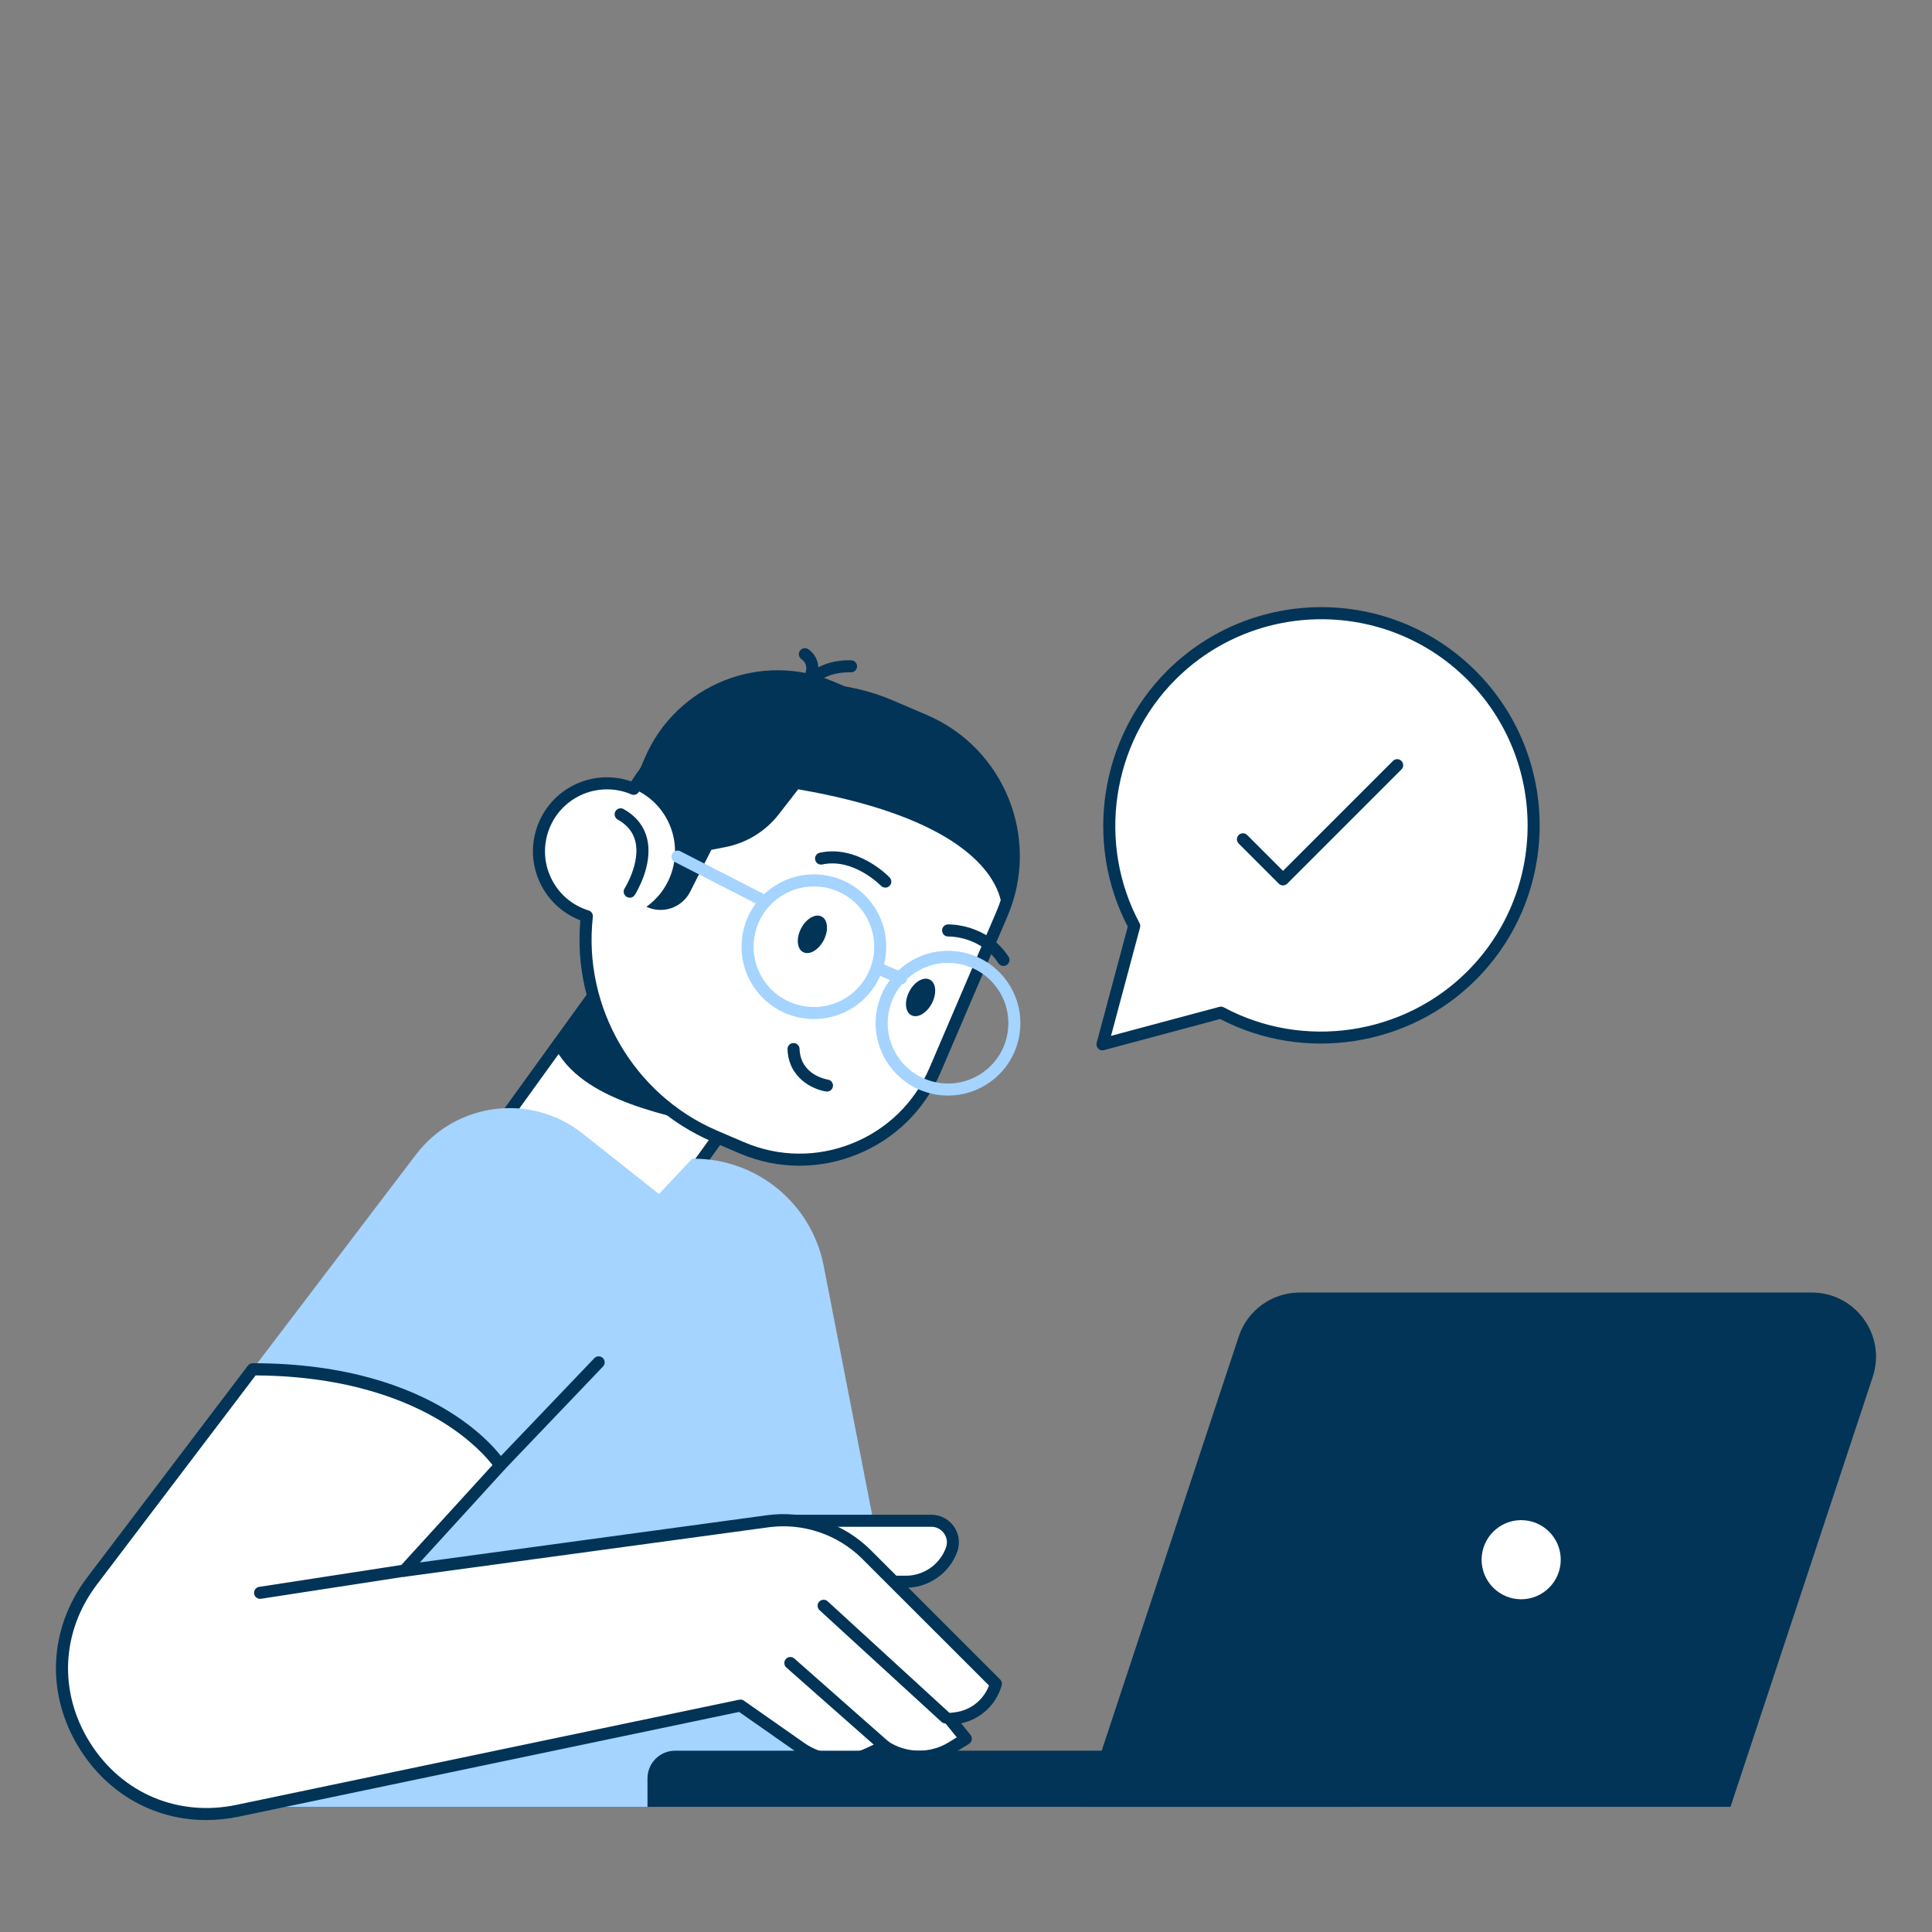
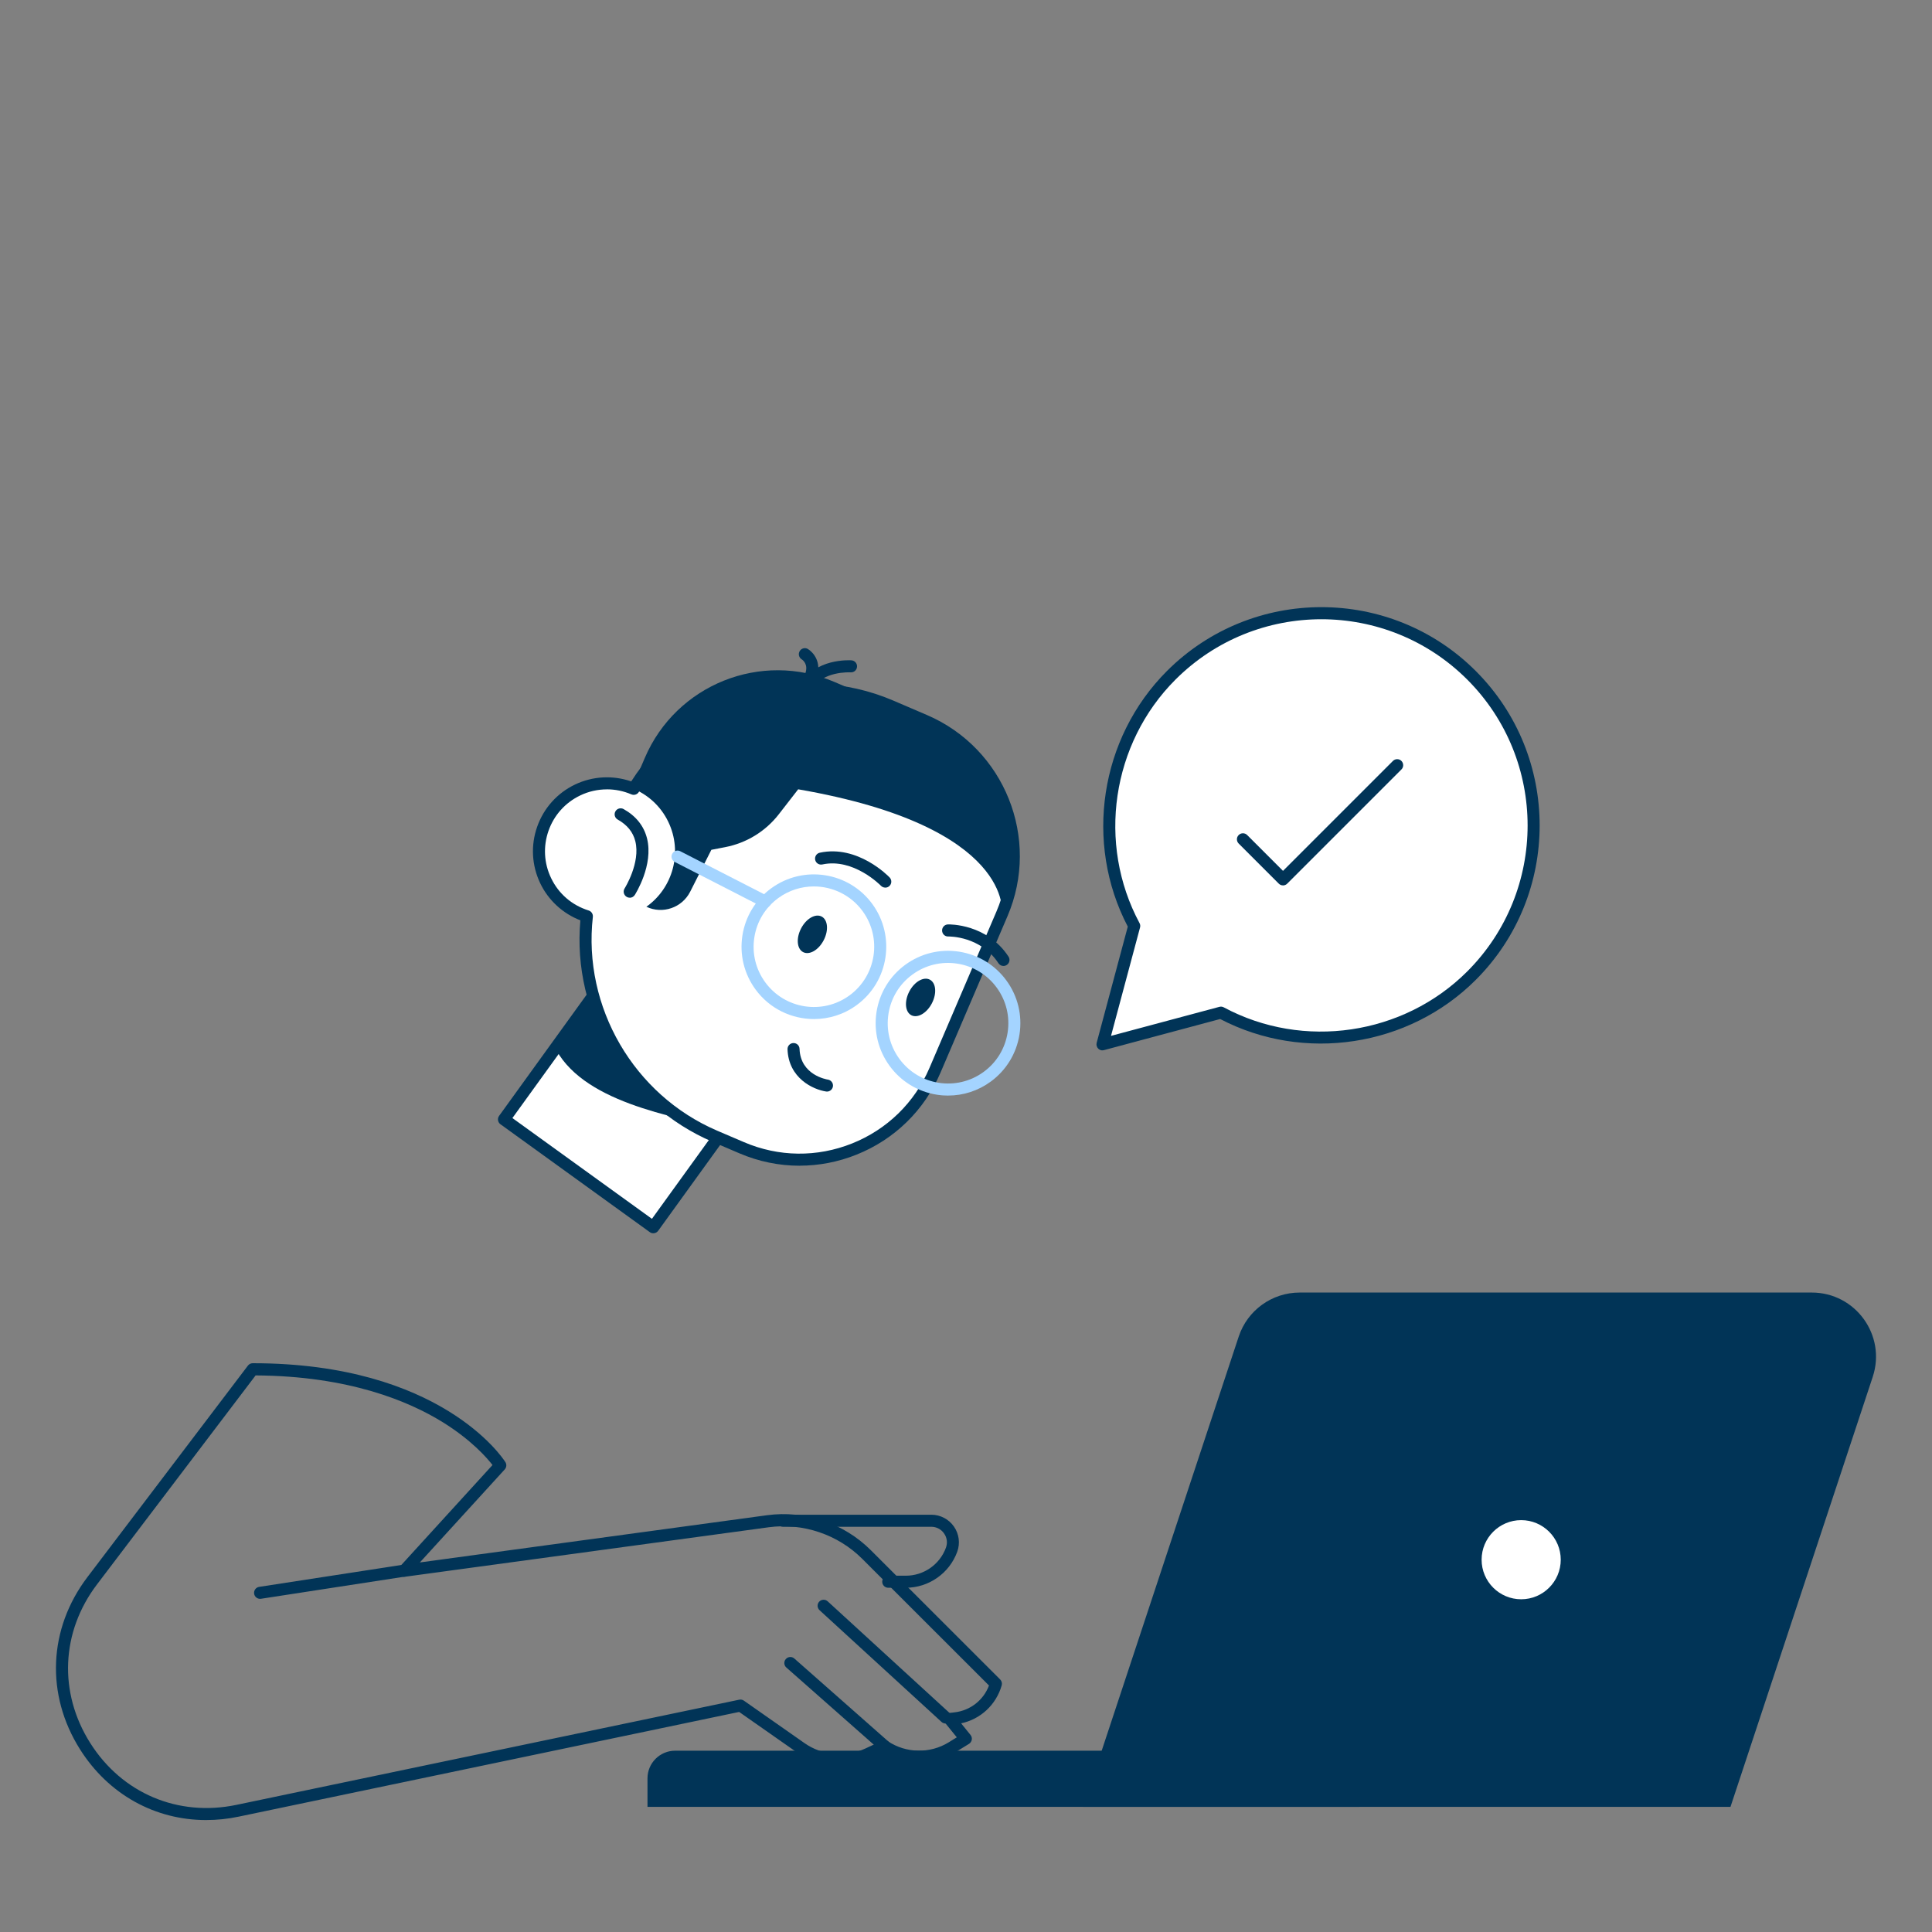
<svg xmlns="http://www.w3.org/2000/svg" id="Layer_1" data-name="Layer 1" width="500" height="500" viewBox="0 0 500 500">
  <rect x="0" y="0" width="500" height="500" fill="#808080" stroke="none" />
  <defs>
    <style>
      .cls-1 {
        fill: #a4d4ff;
      }

      .cls-1, .cls-2, .cls-3 {
        stroke-width: 0px;
      }

      .cls-2 {
        fill: #fff;
      }

      .cls-3 {
        fill: #013457;
      }
    </style>
  </defs>
  <g>
    <g>
      <rect class="cls-2" x="144.58" y="245.99" width="47.66" height="63.7" transform="translate(142.24 601.67) rotate(-144.16)" />
      <path class="cls-3" d="m169.07,319.17c-.33,0-.65-.1-.91-.3l-38.64-27.91c-.34-.24-.56-.61-.63-1.02-.07-.41.03-.83.28-1.16l37.3-51.64c.5-.7,1.48-.86,2.18-.35l38.64,27.91c.7.5.86,1.48.35,2.18l-37.3,51.64c-.24.34-.61.56-1.02.63-.08.01-.17.02-.25.02Zm-36.46-29.82l36.11,26.08,35.48-49.11-36.11-26.08-35.48,49.11Z" />
    </g>
    <path class="cls-3" d="m143.3,270.46l22.05-30.53,36.32,26.24-13.07,26.29c-14.81-3.6-38.4-7.26-45.31-22Z" />
    <g>
      <path class="cls-2" d="m239.28,186.48l-8.72-3.74c-24.74-10.59-53.04-1-66.55,21.41-4.5-1.92-9.77-1.98-14.52.3-8.77,4.2-12.47,14.72-8.27,23.48,2.2,4.59,6.14,7.78,10.65,9.18-2.67,23.59,10.19,47.12,33.14,56.95l6.92,2.96c19.35,8.29,41.76-.68,50.05-20.03l17.33-40.47c8.29-19.35-.68-41.76-20.03-50.05Z" />
      <path class="cls-3" d="m206.93,301.69c-5.3,0-10.6-1.08-15.61-3.23l-6.92-2.96c-22.47-9.62-36.39-33.07-34.2-57.32-4.54-1.75-8.28-5.19-10.38-9.57-2.21-4.62-2.5-9.82-.8-14.65,1.7-4.83,5.18-8.71,9.79-10.92,4.56-2.18,9.79-2.46,14.55-.81,14.29-22.47,43.19-31.47,67.8-20.93l8.72,3.74h0c20.11,8.61,29.47,31.98,20.85,52.09l-17.33,40.47c-4.17,9.74-11.89,17.28-21.73,21.22-4.77,1.91-9.76,2.86-14.75,2.86Zm-49.87-97.4c-2.37,0-4.73.52-6.9,1.57-3.86,1.85-6.78,5.1-8.2,9.14-1.42,4.04-1.19,8.4.67,12.26,1.94,4.05,5.39,7.02,9.71,8.37.71.22,1.17.92,1.09,1.66-2.64,23.33,10.6,46.09,32.2,55.34l6.92,2.96c8.98,3.85,18.91,3.96,27.98.33,9.07-3.63,16.18-10.57,20.02-19.55l17.33-40.47c3.84-8.98,3.96-18.91.33-27.98-3.63-9.07-10.57-16.18-19.55-20.02l-8.72-3.74c-23.59-10.11-51.36-1.17-64.6,20.79-.4.67-1.23.94-1.95.63-2.03-.87-4.18-1.3-6.33-1.3Z" />
    </g>
    <path class="cls-3" d="m239.28,186.48l-23.32-9.99c-18.98-8.13-40.96.67-49.08,19.65l-3.35,7.82c4,1.57,7.44,4.58,9.44,8.76,3.76,7.85,1.18,17.08-5.69,21.95,4.2,1.98,9.23.27,11.34-3.9l5.48-10.84,3.57-.69c5.52-1.06,10.46-4.09,13.9-8.53l5-6.44c56.13,9.71,52.74,32.25,52.74,32.25,8.29-19.35-.68-41.76-20.03-50.05Z" />
    <g>
      <path class="cls-1" d="m245.39,283.54c-.97,0-1.94-.07-2.92-.23-4.94-.77-9.29-3.42-12.24-7.46-2.95-4.04-4.15-8.98-3.39-13.93.77-4.94,3.42-9.29,7.45-12.24t0,0c4.04-2.95,8.98-4.15,13.93-3.39,4.94.77,9.29,3.42,12.24,7.46,2.95,4.04,4.15,8.98,3.39,13.93-.77,4.94-3.42,9.29-7.45,12.24-3.24,2.37-7.07,3.61-11.01,3.61Zm-9.25-31.33c-3.37,2.46-5.57,6.08-6.21,10.2-.64,4.12.36,8.24,2.82,11.61,5.08,6.95,14.86,8.47,21.81,3.39,3.37-2.46,5.57-6.08,6.21-10.2.64-4.12-.36-8.24-2.82-11.61-2.46-3.37-6.08-5.57-10.2-6.21-4.12-.64-8.24.36-11.61,2.82h0Z" />
      <path class="cls-1" d="m210.66,263.73c-5.78,0-11.48-2.66-15.14-7.67-2.95-4.04-4.15-8.98-3.39-13.93.77-4.94,3.42-9.29,7.46-12.24,8.34-6.09,20.08-4.27,26.17,4.07,6.09,8.34,4.27,20.08-4.07,26.17-3.32,2.43-7.19,3.6-11.03,3.6Zm-.04-34.32c-3.2,0-6.42.98-9.19,3h0c-3.37,2.46-5.57,6.08-6.21,10.2-.64,4.12.36,8.24,2.82,11.61,5.08,6.95,14.86,8.47,21.81,3.39,6.95-5.08,8.47-14.86,3.39-21.81-3.05-4.18-7.81-6.39-12.62-6.39Zm-10.11,1.74h.02-.02Z" />
      <path class="cls-1" d="m198.05,234.89c-.24,0-.48-.05-.71-.17l-22.7-11.64c-.77-.39-1.07-1.33-.68-2.1.39-.77,1.33-1.07,2.1-.68l22.7,11.64c.77.39,1.07,1.33.68,2.1-.28.54-.82.85-1.39.85Z" />
-       <path class="cls-1" d="m233.2,254.75c-.21,0-.42-.04-.62-.13l-5.69-2.46c-.79-.34-1.15-1.26-.81-2.05.34-.79,1.26-1.15,2.05-.81l5.69,2.46c.79.34,1.15,1.26.81,2.05-.25.59-.83.94-1.43.94Z" />
    </g>
    <path class="cls-3" d="m207.32,240.28c-1.32,2.54-1.09,5.28.53,6.13,1.62.84,4-.53,5.32-3.08,1.32-2.54,1.09-5.28-.53-6.13-1.62-.84-4,.53-5.32,3.08Z" />
    <path class="cls-3" d="m235.32,256.61c-1.32,2.54-1.09,5.28.53,6.13,1.62.84,4-.53,5.32-3.08,1.32-2.54,1.09-5.28-.53-6.13-1.62-.84-4,.53-5.32,3.08Z" />
-     <path class="cls-3" d="m214.02,282.5c-.08,0-.16,0-.23-.02-3.34-.5-9.72-3.43-9.98-10.93-.03-.86.64-1.58,1.5-1.61.88-.03,1.58.64,1.61,1.5.24,6.81,7.04,7.91,7.33,7.96.85.13,1.44.92,1.31,1.77-.12.77-.78,1.33-1.54,1.33Z" />
+     <path class="cls-3" d="m214.02,282.5c-.08,0-.16,0-.23-.02-3.34-.5-9.72-3.43-9.98-10.93-.03-.86.64-1.58,1.5-1.61.88-.03,1.58.64,1.61,1.5.24,6.81,7.04,7.91,7.33,7.96.85.13,1.44.92,1.31,1.77-.12.77-.78,1.33-1.54,1.33" />
    <path class="cls-3" d="m229.11,229.71c-.41,0-.82-.16-1.13-.48-.07-.07-7.07-7.26-15.16-5.51-.85.18-1.67-.35-1.85-1.19-.18-.84.35-1.67,1.19-1.85,9.81-2.12,17.75,6.06,18.08,6.41.59.62.57,1.61-.05,2.2-.3.29-.69.43-1.08.43Z" />
    <path class="cls-3" d="m259.7,249.99c-.51,0-1-.25-1.3-.7-4.62-7.03-12.66-6.93-12.99-6.93-.88.04-1.57-.66-1.6-1.52-.02-.86.65-1.57,1.51-1.6.4-.02,10.09-.19,15.68,8.33.47.72.27,1.69-.45,2.16-.26.17-.56.26-.85.26Z" />
    <path class="cls-3" d="m162.97,232.32c-.29,0-.58-.08-.84-.25-.73-.46-.94-1.43-.48-2.15.04-.07,4.16-6.63,2.77-12.21-.6-2.38-2.09-4.22-4.56-5.61-.75-.42-1.02-1.37-.59-2.12.42-.75,1.37-1.01,2.12-.59,3.22,1.81,5.25,4.37,6.06,7.59,1.72,6.9-2.97,14.32-3.17,14.64-.3.47-.8.72-1.31.72Z" />
    <path class="cls-3" d="m208.77,179.51c-.22,0-.45-.05-.66-.15-.78-.37-1.12-1.29-.75-2.07,3.26-6.95,12.6-6.43,12.99-6.4.86.06,1.51.8,1.45,1.66-.06.86-.78,1.51-1.66,1.45-.07,0-7.62-.41-9.97,4.61-.27.57-.83.9-1.41.9Z" />
    <path class="cls-3" d="m209.88,176.37c-.17,0-.35-.03-.52-.09-.81-.29-1.24-1.18-.95-1.99.84-2.38-.64-3.47-.94-3.66-.72-.46-.95-1.41-.5-2.14.45-.73,1.38-.97,2.11-.53,1.39.83,3.66,3.43,2.27,7.37-.23.64-.83,1.04-1.47,1.04Z" />
  </g>
-   <path class="cls-1" d="m65.4,354.36l42.26-55.57c10.32-13.57,29.77-16.01,43.13-5.43l19.75,15.65,8.6-9.14h.39c16.34,0,30.41,11.53,33.61,27.56l27.28,140.17H49.05l16.35-113.25Z" />
  <g>
    <g>
-       <path class="cls-2" d="m229.88,409.35h4.57c5.29,0,10.02-3.31,11.83-8.29h0c1.32-3.64-1.37-7.49-5.25-7.49h-38.41l27.25,15.78Z" />
      <path class="cls-3" d="m234.45,410.91h-4.57c-.86,0-1.56-.7-1.56-1.56s.7-1.56,1.56-1.56h4.57c4.62,0,8.79-2.92,10.36-7.26.46-1.25.28-2.59-.49-3.68-.76-1.09-1.97-1.72-3.3-1.72h-38.41c-.86,0-1.56-.7-1.56-1.56s.7-1.56,1.56-1.56h38.41c2.33,0,4.52,1.14,5.85,3.05,1.34,1.91,1.66,4.35.86,6.54-2.03,5.57-7.37,9.31-13.3,9.31Z" />
    </g>
    <g>
-       <path class="cls-2" d="m65.4,354.36l-41.54,54.74c-21.02,27.7,3.61,66.63,37.64,59.51l130.13-27.22,15.7,10.99c5.08,3.56,11.68,4.14,17.3,1.53l4.3-1.99h0c5.25,3.5,12.05,3.62,17.42.32l3.62-2.23-4.18-5.16,1.4-.16c5.01-.56,9.18-4.09,10.55-8.93h0l-33.48-33.46c-6.7-6.7-16.15-9.89-25.55-8.61l-94.11,12.8,24.86-27.25s-15.78-24.86-64.07-24.86Z" />
      <path class="cls-3" d="m53.36,471.03c-13.21,0-25.24-6.58-32.64-18.28-8.95-14.16-8.23-31.24,1.9-44.59l41.54-54.74c.29-.39.75-.62,1.24-.62,48.59,0,64.73,24.54,65.39,25.59.38.59.31,1.37-.16,1.89l-21.97,24.08,89.85-12.22c9.81-1.33,19.86,2.05,26.86,9.05l33.47,33.45c.4.4.55.99.4,1.53-1.43,5.02-5.47,8.76-10.5,9.83l2.43,3c.28.35.4.8.33,1.24-.08.44-.34.83-.72,1.07l-3.62,2.23c-5.62,3.46-12.72,3.48-18.35.13l-3.53,1.64c-6.11,2.84-13.34,2.2-18.85-1.66l-15.14-10.6-129.47,27.09c-2.85.6-5.68.89-8.46.89Zm12.81-115.1l-41.07,54.12c-9.32,12.28-9.99,28.01-1.75,41.04,8.24,13.03,22.73,19.16,37.83,16.01l130.13-27.22c.42-.09.86,0,1.21.25l15.69,10.99c4.61,3.23,10.65,3.76,15.75,1.39l4.3-2c.49-.23,1.07-.18,1.52.12,4.72,3.15,10.9,3.26,15.73.29l2.11-1.3-3.06-3.77c-.36-.44-.45-1.05-.23-1.57s.7-.89,1.27-.96l1.4-.16c4.1-.46,7.52-3.15,8.95-6.95l-32.8-32.78c-6.32-6.32-15.38-9.37-24.23-8.17l-94.11,12.8c-.65.1-1.29-.24-1.59-.82-.3-.58-.21-1.29.23-1.77l24.01-26.32c-1.5-1.94-5.54-6.54-12.92-11.11-8.82-5.45-24.35-11.94-48.37-12.08Z" />
    </g>
    <g>
      <path class="cls-2" d="m204.54,430.39l24.39,21.52-24.39-21.52Z" />
      <path class="cls-3" d="m228.93,453.47c-.37,0-.73-.13-1.03-.39l-24.39-21.52c-.65-.57-.71-1.56-.14-2.2.57-.65,1.56-.71,2.2-.14l24.39,21.52c.65.57.71,1.56.14,2.2-.31.35-.74.53-1.17.53Z" />
    </g>
    <g>
      <path class="cls-2" d="m213.15,415.57l31.56,28.91-31.56-28.91Z" />
      <path class="cls-3" d="m244.71,446.04c-.38,0-.75-.14-1.05-.41l-31.56-28.91c-.63-.58-.68-1.57-.1-2.2.58-.63,1.57-.68,2.2-.1l31.56,28.91c.63.58.68,1.57.1,2.2-.31.34-.73.51-1.15.51Z" />
    </g>
  </g>
  <g>
    <path class="cls-2" d="m67.31,412.22l37.3-5.74-37.3,5.74Z" />
    <path class="cls-3" d="m67.31,413.78c-.76,0-1.42-.55-1.54-1.32-.13-.85.45-1.65,1.3-1.78l37.3-5.74c.84-.13,1.65.45,1.78,1.3.13.85-.45,1.65-1.3,1.78l-37.3,5.74c-.08.01-.16.02-.24.02Z" />
  </g>
-   <path class="cls-3" d="m129.47,380.79c-.39,0-.78-.14-1.08-.43-.62-.59-.64-1.58-.05-2.2l25.47-26.66c.59-.62,1.58-.65,2.2-.05.62.59.64,1.58.05,2.2l-25.47,26.66c-.31.32-.72.48-1.13.48Z" />
  <path class="cls-3" d="m167.56,453.08h184.25v7.38c0,3.95-3.21,7.15-7.15,7.15h-177.1v-14.53h0Z" transform="translate(519.38 920.69) rotate(180)" />
  <path class="cls-3" d="m280.32,467.61h167.53l36.81-111.27c3.56-10.75-4.45-21.83-15.77-21.83h-132.54c-7.16,0-13.52,4.59-15.77,11.39l-40.27,121.71Z" />
  <g>
    <circle class="cls-2" cx="393.68" cy="403.66" r="11.8" />
    <path class="cls-3" d="m393.68,417.01c-7.37,0-13.36-5.99-13.36-13.36s5.99-13.36,13.36-13.36,13.36,5.99,13.36,13.36-5.99,13.36-13.36,13.36Zm0-23.6c-5.65,0-10.24,4.59-10.24,10.24s4.59,10.24,10.24,10.24,10.24-4.59,10.24-10.24-4.59-10.24-10.24-10.24Z" />
  </g>
  <g>
    <path class="cls-2" d="m380.83,174.77c-21.46-21.46-56.27-21.46-77.73,0-17.56,17.56-20.75,44.05-9.57,64.86l-8.21,30.65,30.65-8.21c20.81,11.18,47.3,7.99,64.86-9.57,21.46-21.46,21.46-56.27,0-77.73Z" />
    <path class="cls-3" d="m285.32,271.84c-.41,0-.81-.16-1.1-.46-.39-.39-.55-.97-.4-1.51l8.05-30.06c-11.34-21.69-7.21-48.8,10.13-66.15,22.04-22.04,57.9-22.04,79.93,0h0c22.04,22.04,22.04,57.9,0,79.93-17.34,17.35-44.46,21.47-66.15,10.13l-30.06,8.05c-.13.04-.27.05-.4.05Zm56.65-111.58c-13.68,0-27.35,5.21-37.76,15.62-16.53,16.53-20.35,42.44-9.3,63.02.19.35.24.76.13,1.14l-7.51,28.04,28.04-7.51c.38-.1.79-.06,1.14.13,20.58,11.05,46.49,7.23,63.02-9.3,20.82-20.82,20.82-54.7,0-75.52-10.41-10.41-24.09-15.62-37.76-15.62Z" />
  </g>
  <path class="cls-3" d="m332.04,229.14c-.4,0-.8-.15-1.1-.46l-10.37-10.37c-.61-.61-.61-1.6,0-2.2.61-.61,1.6-.61,2.2,0l9.27,9.27,28.45-28.45c.61-.61,1.6-.61,2.2,0s.61,1.6,0,2.2l-29.56,29.56c-.3.3-.7.46-1.1.46Z" />
</svg>